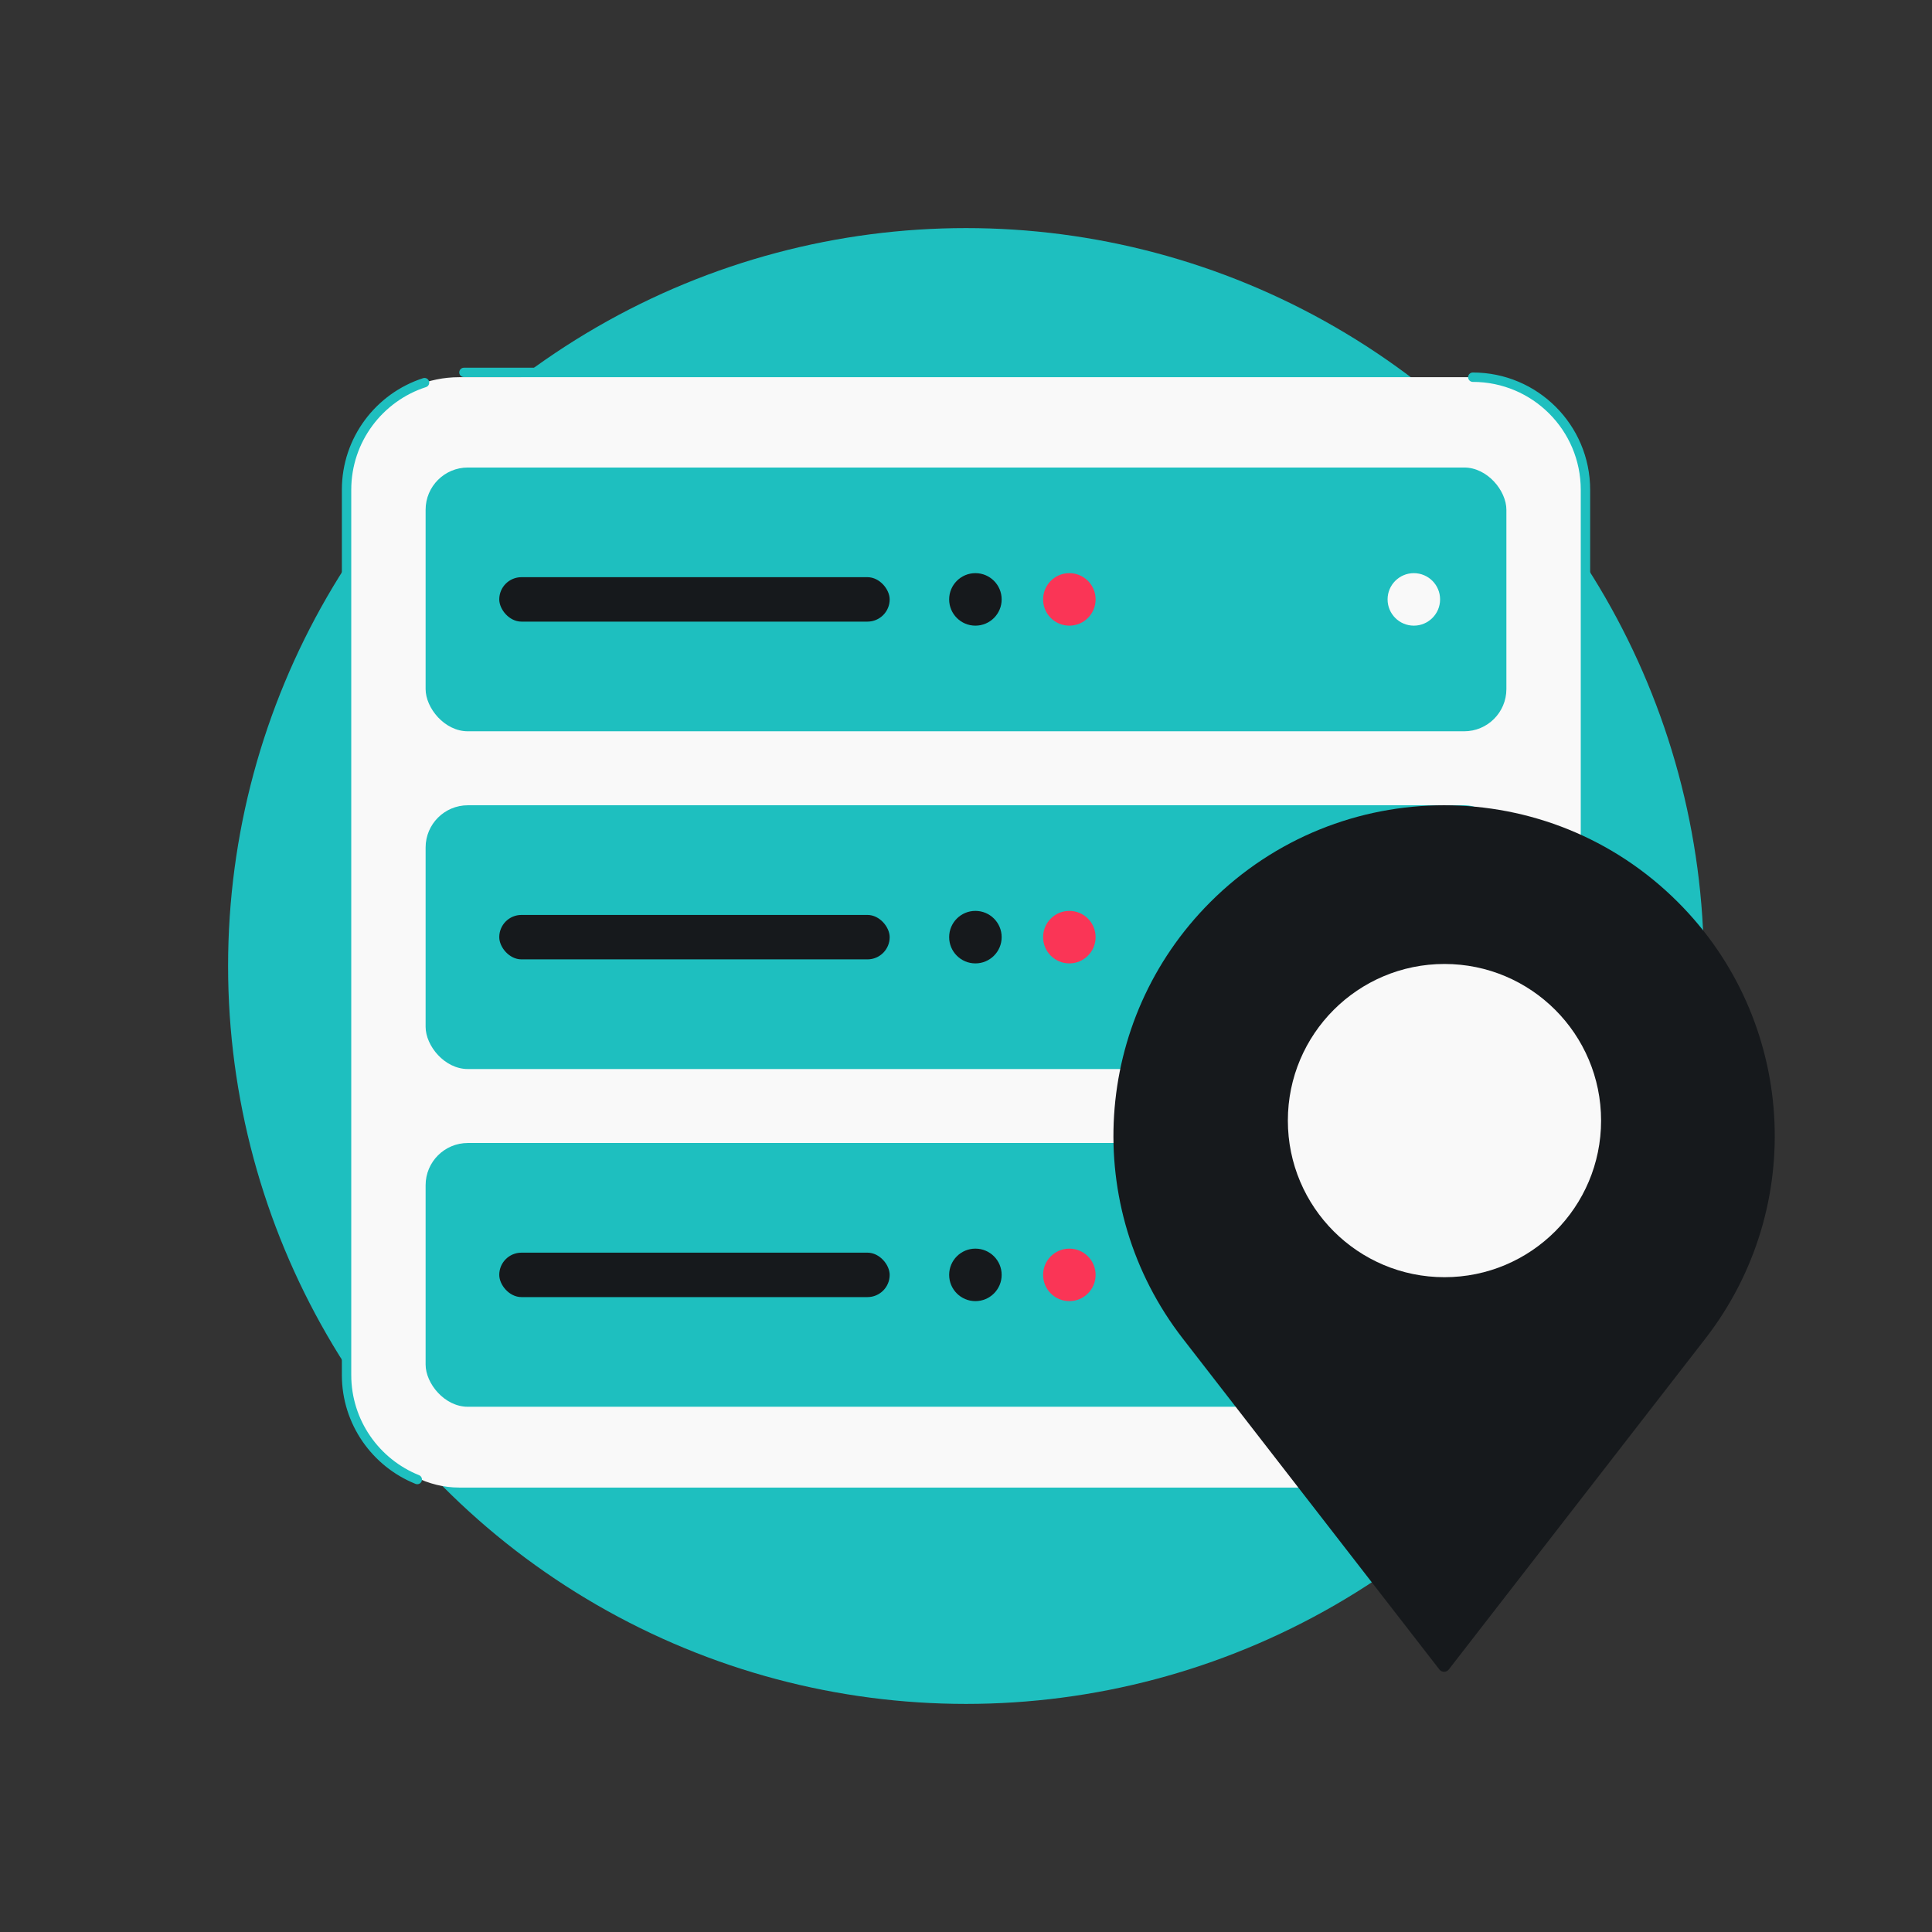
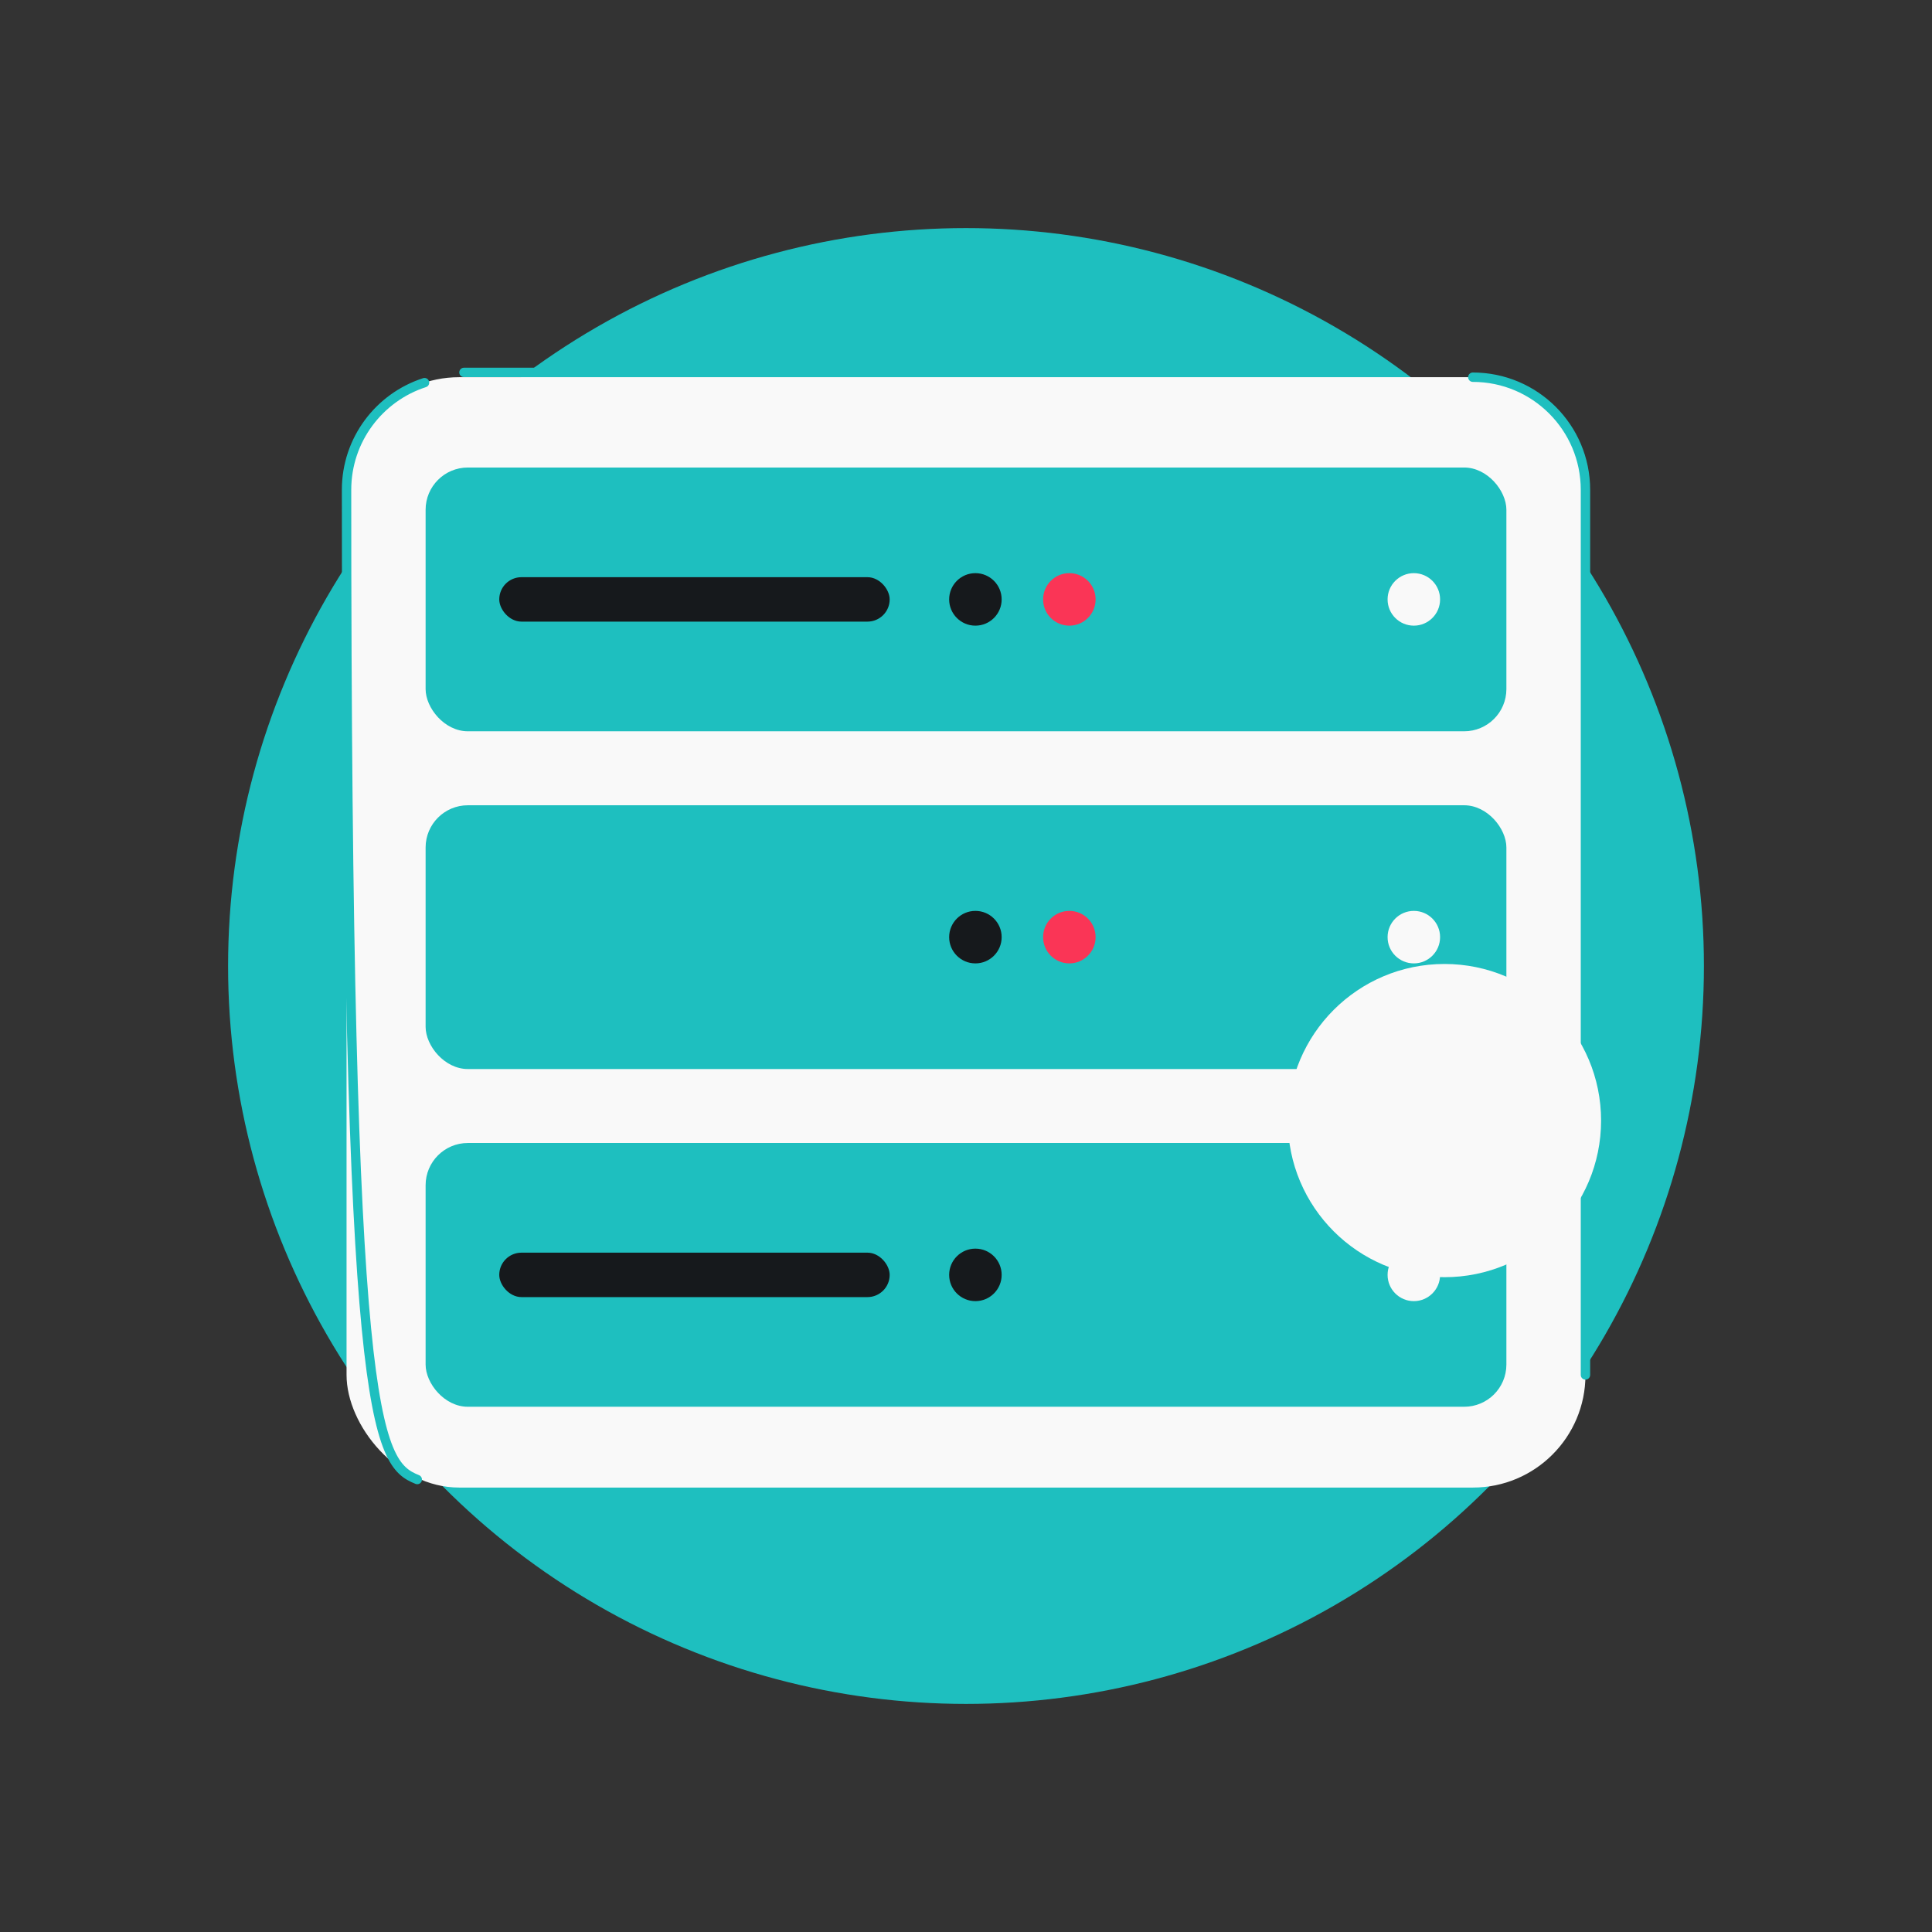
<svg xmlns="http://www.w3.org/2000/svg" width="160" height="160" viewBox="0 0 160 160" fill="none">
  <rect x="0" y="0" width="160" height="160" fill="#333333" stroke="none" />
  <circle cx="80" cy="80" r="61.111" fill="#1EBFBF" />
  <rect x="28.7" y="31.238" width="102.601" height="91.956" rx="9.328" fill="#F9F9F9" />
-   <path d="M131.301 113.866V40.567C131.301 35.415 127.124 31.238 121.972 31.238M38.424 30.842H45.899M35.157 31.689C31.41 32.899 28.7 36.416 28.7 40.567V113.866C28.7 117.791 31.124 121.149 34.556 122.527" stroke="#1EBFBF" stroke-width="0.778" stroke-linecap="round" />
+   <path d="M131.301 113.866V40.567C131.301 35.415 127.124 31.238 121.972 31.238M38.424 30.842H45.899M35.157 31.689C31.41 32.899 28.7 36.416 28.7 40.567C28.7 117.791 31.124 121.149 34.556 122.527" stroke="#1EBFBF" stroke-width="0.778" stroke-linecap="round" />
  <rect x="35.247" y="38.718" width="89.506" height="21.844" rx="3.498" fill="#1EBFBF" />
  <rect x="41.346" y="47.8" width="32.333" height="3.68" rx="1.84" fill="#16191C" />
  <circle cx="80.779" cy="49.64" r="2.174" fill="#16191C" />
  <circle cx="88.559" cy="49.64" r="2.174" fill="#FA3556" />
  <circle cx="117.088" cy="49.64" r="2.174" fill="#F9F9F9" />
  <rect x="35.247" y="66.689" width="89.506" height="21.844" rx="3.498" fill="#1EBFBF" />
-   <rect x="41.346" y="75.771" width="32.333" height="3.68" rx="1.84" fill="#16191C" />
  <circle cx="80.779" cy="77.61" r="2.174" fill="#16191C" />
  <circle cx="88.559" cy="77.61" r="2.174" fill="#FA3556" />
  <circle cx="117.088" cy="77.61" r="2.174" fill="#F9F9F9" />
  <rect x="35.247" y="94.658" width="89.506" height="21.844" rx="3.498" fill="#1EBFBF" />
  <rect x="41.346" y="103.74" width="32.333" height="3.68" rx="1.84" fill="#16191C" />
  <circle cx="80.779" cy="105.58" r="2.174" fill="#16191C" />
-   <circle cx="88.559" cy="105.58" r="2.174" fill="#FA3556" />
  <circle cx="117.088" cy="105.58" r="2.174" fill="#F9F9F9" />
-   <path d="M141.234 110.853L119.98 138.262C119.784 138.515 119.401 138.515 119.205 138.262L97.953 110.853C89.501 99.952 90.475 84.464 100.23 74.71C110.925 64.015 128.263 64.015 138.957 74.71C148.712 84.464 149.688 99.95 141.234 110.853Z" fill="#16191C" />
  <circle cx="119.625" cy="92.802" r="12.97" fill="#F9F9F9" />
</svg>